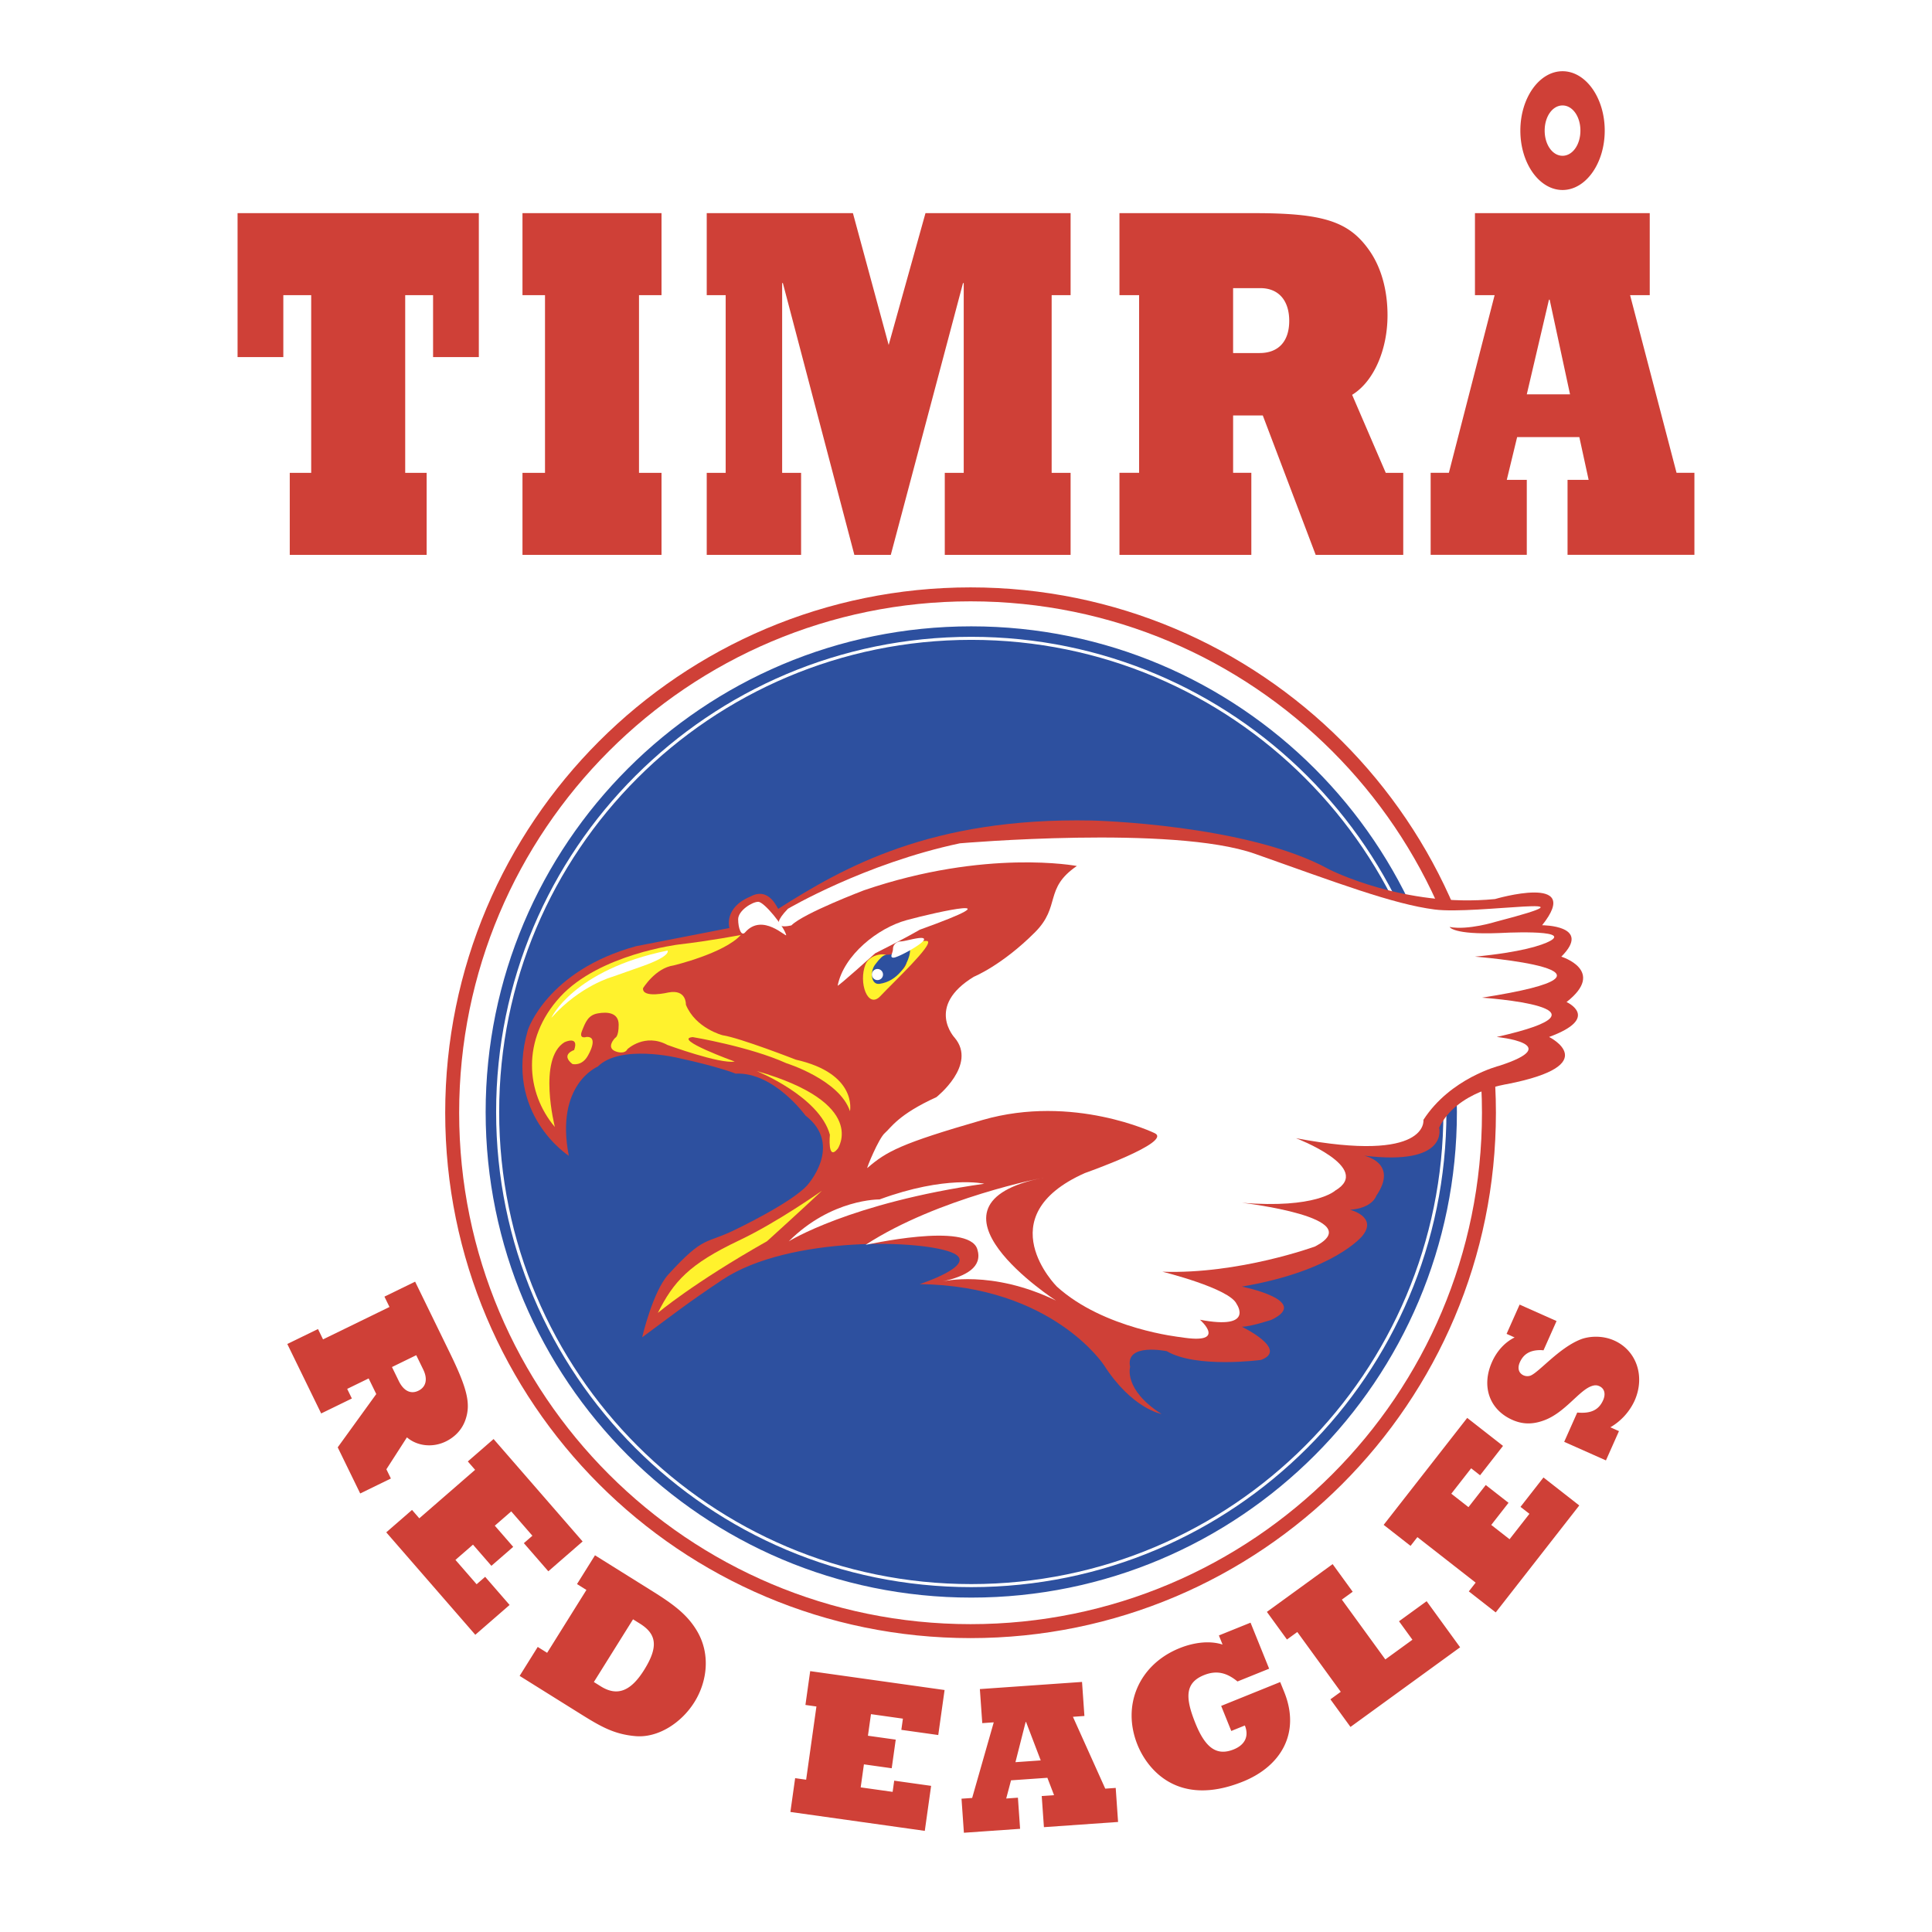
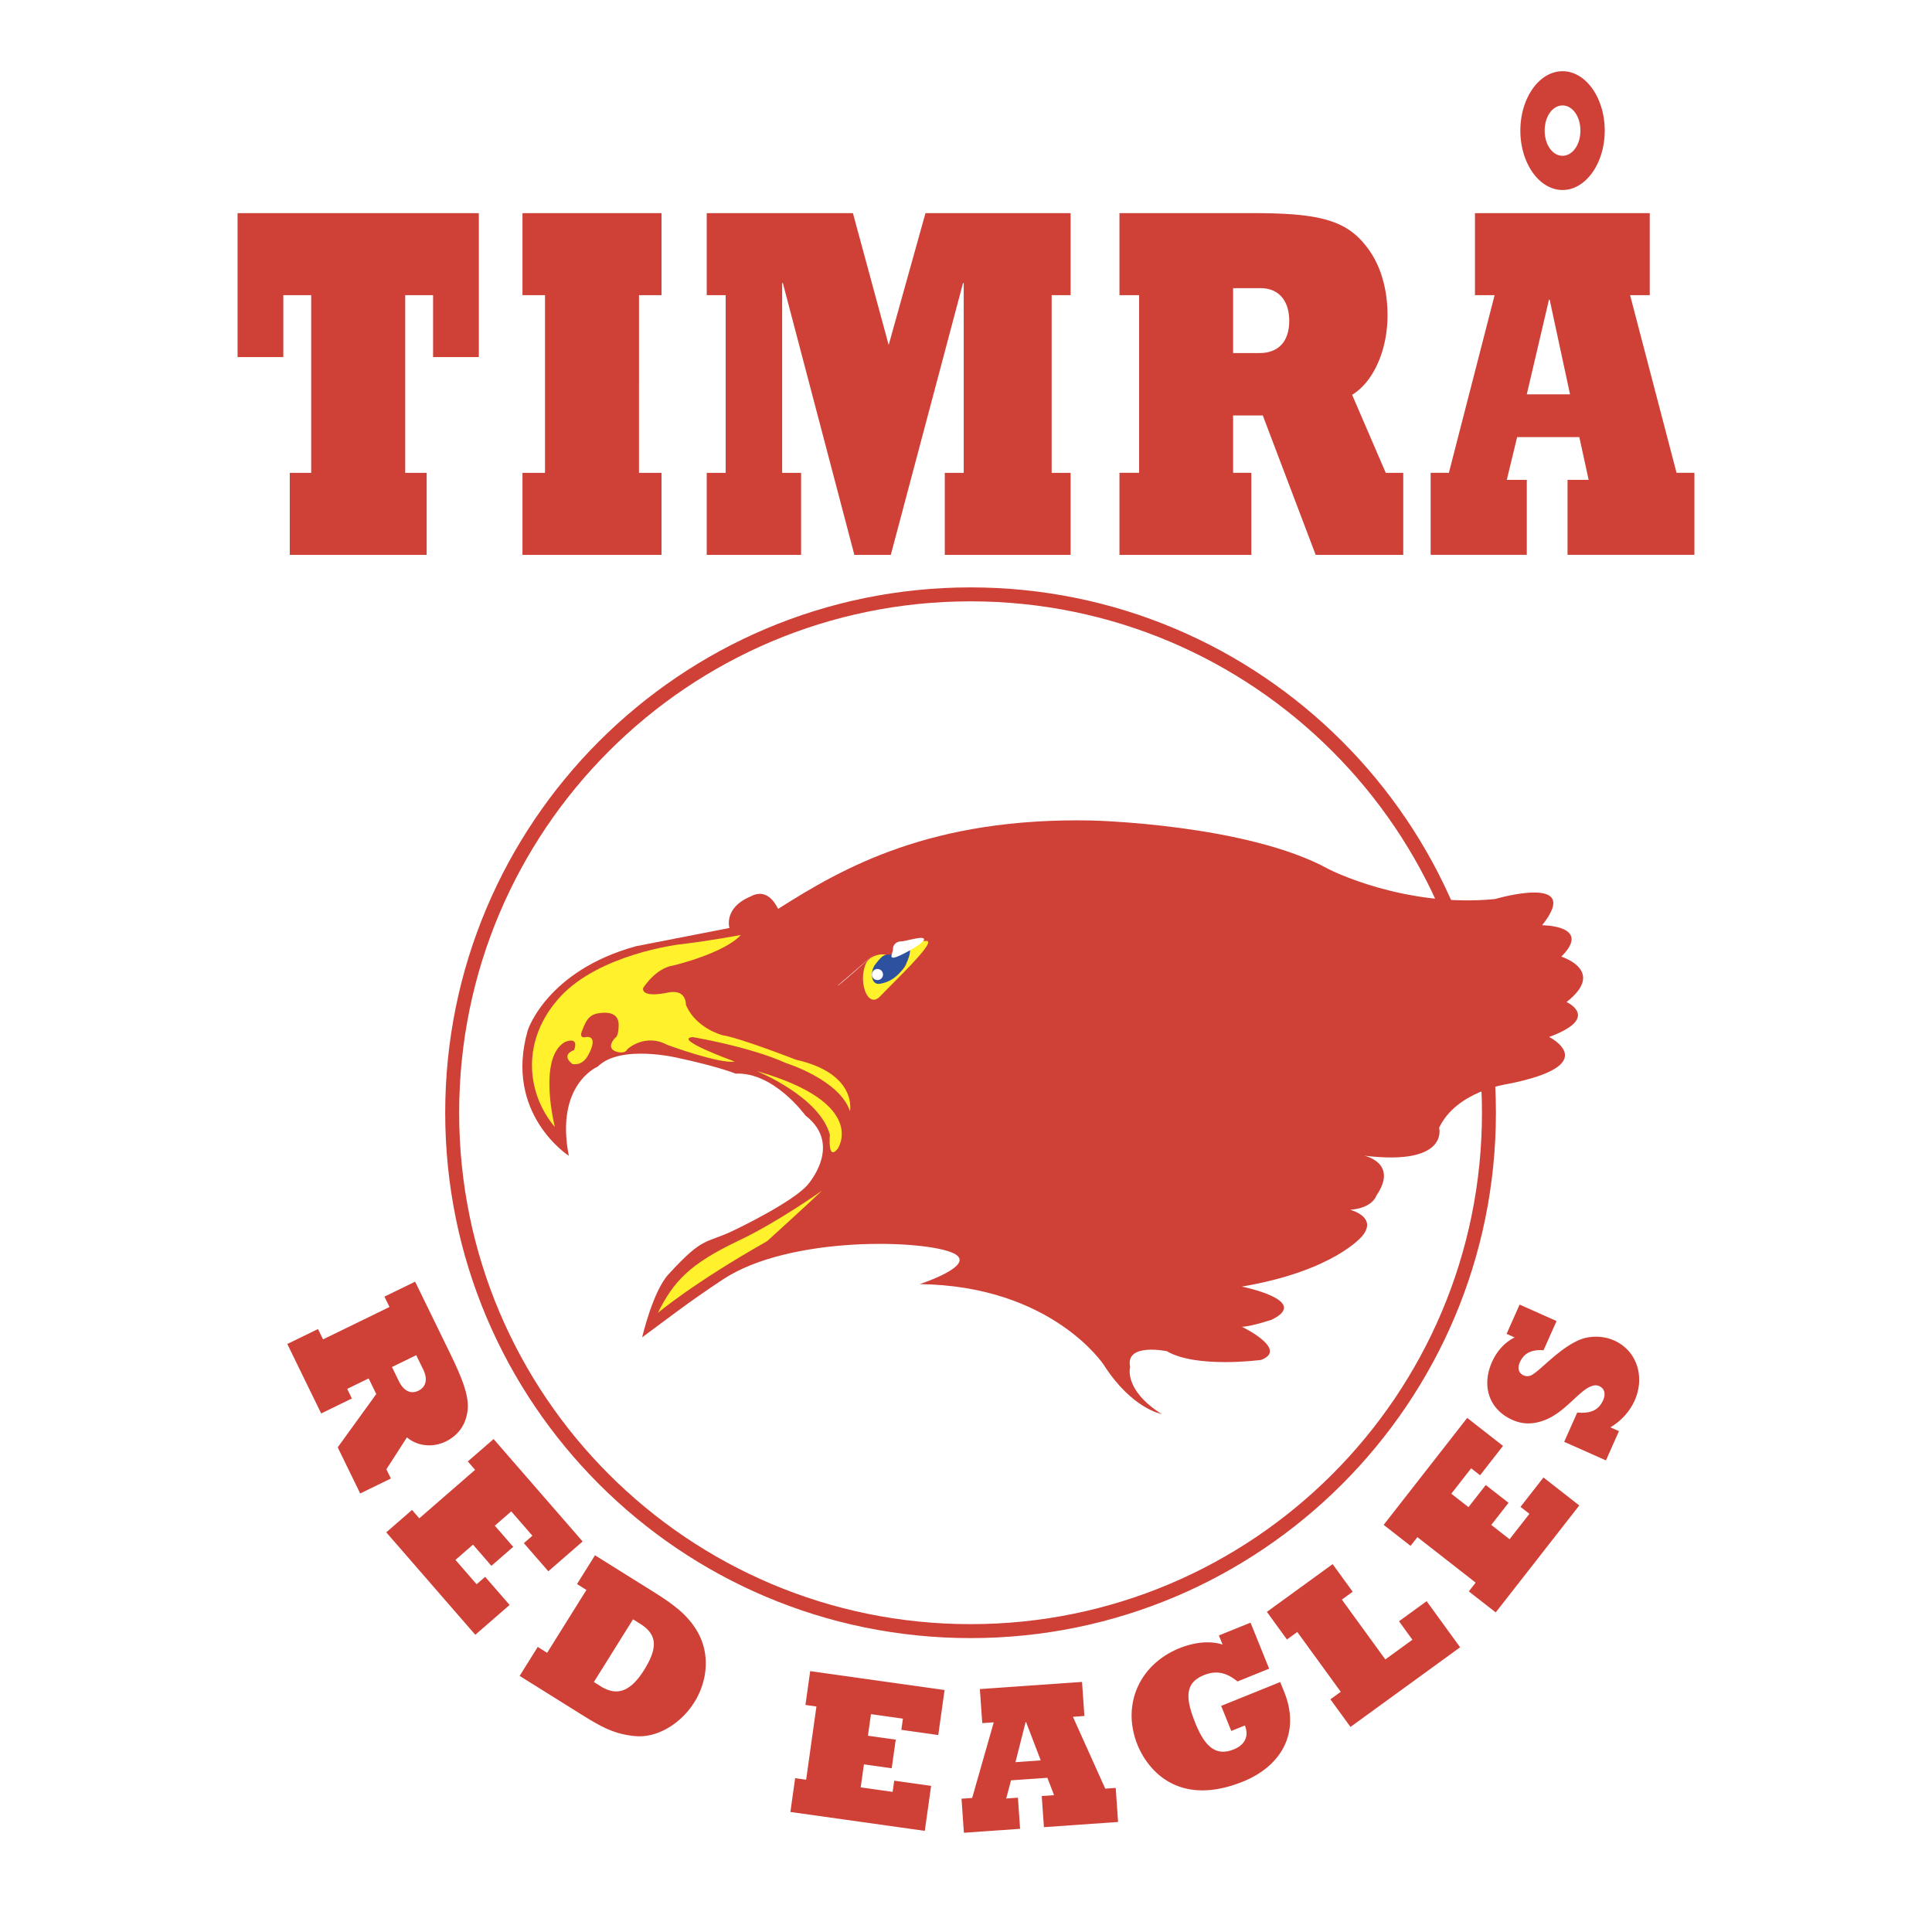
<svg xmlns="http://www.w3.org/2000/svg" width="2500" height="2500" viewBox="0 0 192.756 192.756">
  <path fill-rule="evenodd" clip-rule="evenodd" fill="#fff" d="M0 0h192.756v192.756H0V0z" />
  <path fill-rule="evenodd" clip-rule="evenodd" fill="#cf4037" d="M47.773 21.266H23.702v14.359h4.565V29.45h2.781v17.724h-2.139v8.183h13.658v-8.183h-2.14V29.45h2.781v6.175h4.565V21.266zM52.128 55.357H66v-8.183h-2.247V29.45H66v-8.184H52.128v8.184h2.247v17.724h-2.247v8.183zM70.511 55.357h9.414v-8.183h-1.89V28.245h.072l7.132 27.112h3.637l7.204-27.112h.071v18.929h-1.89v8.183h12.553v-8.183h-1.89V29.45h1.89v-8.184H92.335L88.663 34.42l-3.567-13.154H70.511v8.184h1.89v17.724h-1.89v8.183zM111.688 55.357h13.158v-8.184h-1.818V41.45h2.961l5.277 13.908h8.736v-8.184h-1.746l-3.354-7.783c2.141-1.305 3.531-4.469 3.531-7.933 0-2.059-.428-4.519-1.855-6.527-2.031-2.861-4.6-3.665-11.447-3.665h-13.443v8.184h1.961v17.724h-1.961v8.183zm11.339-20.133v-6.477h2.711c1.891 0 2.889 1.305 2.889 3.263 0 2.008-1.035 3.213-2.961 3.213h-2.639v.001zM155.895 10.521c.998 0 1.783 1.104 1.783 2.51s-.785 2.511-1.783 2.511-1.783-1.105-1.783-2.511.784-2.51 1.783-2.51zm0-3.415c-2.318 0-4.209 2.661-4.209 5.925s1.891 5.925 4.209 5.925 4.209-2.661 4.209-5.925-1.891-5.925-4.209-5.925zm-13.159 48.251h9.592v-7.481h-1.996l1.033-4.268h6.205l.928 4.268h-2.104v7.481h12.658v-8.184h-1.783l-4.635-17.724h1.961v-8.184h-17.438v8.184h1.961l-4.564 17.724h-1.818v8.184zm9.592-16.016l2.211-9.439h.072l2.031 9.439h-4.314zM28.664 134.091l3.38 6.93 3.062-1.493-.467-.958 2.141-1.044.76 1.559-3.846 5.317 2.244 4.602 3.061-1.493-.449-.921 2.05-3.185c1.038.889 2.578 1.044 3.874.412.77-.376 1.581-1.05 1.965-2.167.549-1.594.189-3.092-1.569-6.698l-3.453-7.08-3.062 1.493.504 1.032-6.629 3.233-.503-1.032-3.063 1.493zm10.443 2.299l2.422-1.182.696 1.428c.485.995.254 1.76-.479 2.116-.751.366-1.468.042-1.962-.973l-.677-1.389zM38.537 152.882l8.884 10.22 3.422-2.975-2.44-2.808-.852.741-2.111-2.428 1.75-1.523 1.837 2.114 2.177-1.892-1.837-2.113 1.639-1.426 2.112 2.429-.852.74 2.441 2.807 3.421-2.975-8.883-10.219-2.571 2.235.727.836-5.567 4.838-.726-.836-2.571 2.235zM51.844 167.204l5.76 3.599c2.18 1.362 3.544 2.215 5.788 2.41 2.215.201 4.572-1.283 5.889-3.392 1.296-2.073 1.625-4.849.229-7.15-.932-1.544-2.208-2.538-4.388-3.9l-5.76-3.599-1.794 2.87.939.587-3.919 6.273-.939-.587-1.805 2.889zm7.406.611l3.908-6.256.691.432c1.684 1.052 1.843 2.335.415 4.621-1.295 2.072-2.64 2.687-4.323 1.635l-.691-.432zM78.858 180.78l13.409 1.885.631-4.49-3.683-.518-.157 1.117-3.187-.448.323-2.297 2.773.39.401-2.856-2.773-.389.302-2.153 3.187.449-.157 1.117 3.683.517.631-4.49-13.408-1.885-.475 3.374 1.097.154-1.026 7.305-1.097-.155-.474 3.373zM96.168 182.854l5.607-.392-.217-3.106-1.168.082.48-1.814 3.627-.253.666 1.733-1.23.086.219 3.106 7.398-.518-.236-3.397-1.043.073-3.225-7.169 1.146-.081-.238-3.397-10.193.713.239 3.398 1.146-.08-2.154 7.545-1.062.074.238 3.397zm5.143-7.041l1.018-4.01.041-.002 1.463 3.835-2.522.177zM122.844 172.699l1.355-.548c.432 1.065.016 1.932-1.109 2.387-1.666.672-2.812-.104-3.814-2.584-1.018-2.518-1.094-4.043.844-4.826 1.201-.484 2.227-.29 3.344.633l3.158-1.275-1.855-4.592-3.158 1.275.367.911c-1.197-.396-2.764-.258-4.295.36-4.029 1.628-5.795 5.678-4.191 9.648.924 2.287 3.91 6.331 10.537 3.654 3.738-1.511 5.764-4.809 4.098-8.936l-.4-.987-5.889 2.38 1.008 2.5zM134.738 172.297l10.938-7.946-3.34-4.599-2.756 2.002 1.338 1.843-2.703 1.965-4.338-5.968 1.082-.785-2.002-2.756-6.559 4.765 2.002 2.756 1.032-.749 4.336 5.967-1.032.75 2.002 2.755zM149.229 160.87l8.335-10.67-3.572-2.792-2.291 2.932.891.694-1.983 2.536-1.826-1.428 1.723-2.206-2.272-1.776-1.724 2.207-1.713-1.339 1.98-2.535.891.695 2.289-2.931-3.572-2.792-8.336 10.671 2.683 2.096.682-.873 5.813 4.541-.682.873 2.684 2.097zM160.225 145.705l1.299-2.921-.857-.383a5.946 5.946 0 0 0 2.416-2.652c1.078-2.425.195-5.014-2.039-6.008-1.26-.561-2.59-.398-3.307-.123-2.18.837-4.193 3.303-5.047 3.631a.948.948 0 0 1-.676-.025c-.496-.221-.641-.72-.377-1.312.383-.858 1.076-1.236 2.162-1.21l.197.02 1.301-2.921-3.684-1.641-1.301 2.921.801.356c-.969.483-1.764 1.343-2.256 2.45-1.078 2.424-.264 4.754 2.027 5.773 1.031.459 2.051.479 3.238.023 2.014-.773 3.396-2.902 4.609-3.368.359-.138.584-.129.832-.019.516.229.662.774.381 1.404-.434.974-1.221 1.355-2.582 1.229l-1.301 2.922 4.164 1.854z" />
  <path d="M45.114 111.019c0-28.563 23.155-51.719 51.719-51.719 28.563 0 51.719 23.155 51.719 51.719s-23.156 51.719-51.719 51.719c-28.564-.001-51.719-23.155-51.719-51.719z" fill-rule="evenodd" clip-rule="evenodd" fill="#fff" stroke="#cf4037" stroke-width="1.392" stroke-miterlimit="2.613" />
-   <path d="M48.801 110.942c0-26.567 21.537-48.104 48.104-48.104 26.568 0 48.103 21.536 48.103 48.104 0 26.566-21.535 48.103-48.103 48.103-26.567 0-48.104-21.536-48.104-48.103z" fill-rule="evenodd" clip-rule="evenodd" fill="#2d509f" stroke="#2d509f" stroke-width=".696" stroke-miterlimit="2.613" />
  <path d="M49.65 110.942c0-26.099 21.156-47.255 47.254-47.255 26.099 0 47.255 21.156 47.255 47.255 0 26.098-21.156 47.254-47.255 47.254-26.097 0-47.254-21.156-47.254-47.254z" fill="none" stroke="#fff" stroke-width=".303" stroke-miterlimit="2.613" />
  <path d="M64.067 133.427s1.062-4.572 2.612-6.27c3.658-4.006 3.658-2.961 6.792-4.528 0 0 5.495-2.626 7.062-4.367 0 0 3.657-4.006-.174-6.967 0 0-3.135-4.354-6.967-4.18 0 0-1.663-.684-5.748-1.567 0 0-5.748-1.394-8.012.871 0 0-4.274 1.754-2.881 8.895 0 0-6.523-4.192-4.085-12.553 0 0 1.916-5.922 10.798-8.36l9.31-1.815s-.61-2.003 2.09-3.135c1.916-1.045 2.713 1.266 2.787 1.219 6.444-4.093 15.202-9.132 31.27-8.808 0 0 15.502.348 23.688 4.876 0 0 7.49 3.849 16.545 2.961 0 0 8.883-2.613 4.703 2.612 0 0 5.051 0 1.916 3.135 0 0 4.527 1.393.521 4.527 0 0 3.484 1.568-1.74 3.484 0 0 5.572 2.786-4.182 4.702 0 0-5.049.696-6.791 4.354 0 0 1.045 3.832-7.49 2.787 0 0 3.484.696 1.219 4.006 0 0-.348 1.219-2.611 1.394 0 0 2.787.696 1.219 2.612 0 0-2.787 3.483-12.018 5.051 0 0 6.967 1.394 2.961 3.31 0 0-2.09.696-2.961.696 0 0 4.703 2.265 1.916 3.31 0 0-6.443.87-9.404-.871 0 0-4.18-.871-3.658 1.567 0 0-.697 2.264 3.135 4.702 0 0-2.961-.522-5.746-4.877 0 0-5.146-7.911-18.383-8.085 0 0 5.792-1.883 3.404-3.062-2.795-1.38-16.417-1.819-23.085 2.626-3.658 2.439-4.703 3.31-8.012 5.748z" fill-rule="evenodd" clip-rule="evenodd" fill="#cf4037" />
  <path d="M55.359 112.44s-1.733-6.806.966-8.46c0 0 1.48-.697.958.783 0 0-1.394.436-.174 1.394 0 0 .958.262 1.567-.871 0 0 1.132-1.916-.174-1.828 0 0-.784.261-.435-.609.348-.871.609-1.568 1.567-1.742.958-.175 2.091-.087 2.091 1.132 0 1.22-.349 1.307-.349 1.307s-1.045 1.045.174 1.393c0 0 .784.262 1.045-.261 0 0 1.733-1.642 3.998-.423 0 0 5.225 1.916 6.706 1.655 0 0-6.27-2.264-4.18-2.438 0 0 5.668.944 9.326 2.6 0 0 5.312 1.654 6.357 4.789 0 0 .784-3.744-5.399-5.138 0 0-5.573-2.177-7.315-2.438 0 0-2.699-.696-3.657-3.048 0 0 .087-1.567-1.742-1.219 0 0-2.621.623-2.534-.423 0 0 1.228-2.016 3.056-2.277 0 0 5.043-1.206 6.698-3.035 0 0-3.127.597-6.175.945 0 0-7.924.958-11.843 5.225-3.921 4.266-3.406 9.591-.532 12.987z" fill-rule="evenodd" clip-rule="evenodd" fill="#fff22d" />
-   <path d="M78.958 92.324s-2.613.696-.348-1.655c0 0 7.655-4.515 17.155-6.531 0 0 21.256-1.842 29.434 1.044 8.178 2.887 13.775 5.025 17.947 5.561s17.408-1.729 6.096 1.219c0 0-2.787.871-4.615.522 0 0 .348.784 4.877.609 0 0 7.393-.422 5.129.797-.768.413-2.865 1.119-7.48 1.555 0 0 17.93 1.406.695 4.093 0 0 14.623.971 1.48 3.919 0 0 6.967.696.262 2.873 0 0-4.877 1.219-7.576 5.399 0 0 .609 4.354-12.713 1.829 0 0 7.75 2.961 3.918 5.225 0 0-1.916 1.829-9.318 1.219 0 0 12.801 1.48 7.314 4.354 0 0-7.576 2.786-15.238 2.525 0 0 6.705 1.654 7.402 3.222 0 0 1.828 2.613-3.658 1.568 0 0 2.873 2.525-1.916 1.741 0 0-7.662-.784-12.365-5.051 0 0-6.967-6.967 2.787-11.32 0 0 8.873-3.122 6.957-3.993 0 0-8.098-3.919-17.154-1.307-8.165 2.355-9.58 3.135-11.495 4.79-.131.114 1.132-2.961 1.742-3.483.61-.522 1.314-1.842 5.146-3.583 0 0 4.094-3.223 1.829-5.922 0 0-2.961-3.135 1.916-6.096 0 0 2.785-1.125 6.088-4.429 2.613-2.612.871-4.354 4.18-6.618 0 0-9.057-1.741-21.24 2.425-.002.003-6.019 2.28-7.238 3.499z" fill-rule="evenodd" clip-rule="evenodd" fill="#fff" />
  <path d="M75.483 106.854s6.27 2.525 7.315 6.357c0 0-.261 2.699.784 1.394 0-.001 3.134-4.529-8.099-7.751zM82.006 118.798s-4.423 3.14-8.273 4.963c-4.964 2.352-6.531 4.093-8.099 7.229 0 0 3.483-2.961 10.894-7.154 0-.001 3.736-3.384 5.478-5.038z" fill-rule="evenodd" clip-rule="evenodd" fill="#fff22d" />
-   <path d="M98.203 118.101s-3.832-.871-10.45 1.567c0 0-4.79-.087-9.057 4.18.001 0 6.096-3.831 19.507-5.747zM86.36 124.196c-.073.048 10.276-2.352 11.146.436.561 1.794-1.131 2.699-3.482 3.222 0 0 4.877-1.219 11.328 1.903 0 0-14.812-9.566-1.227-12.266 0 0-10.537 2.003-17.765 6.705zM55.019 101.542c-.058.064 2.177-4.79 11.582-6.706 0 0 .436.523-2.525 1.568l-2.96 1.045s-3.224.87-6.097 4.093zM73.646 91.715c0-.866 1.402-1.742 2.003-1.742s2.577 2.469 2.787 3.309c.087.349-2.351-2.264-4.093-.261-.395.454-.697-.441-.697-1.306z" fill-rule="evenodd" clip-rule="evenodd" fill="#fff" />
  <path d="M86.35 96.221c.445-1.11 2.156-1.143 2.1-.849-.196 1.028-1.824 2.584-.958 2.612.853.028 3.066-1.082 2.959-2.151-.159-2.102 2.016-1.985 2.091-1.942.609.349-3.396 4.093-4.703 5.486-1.262 1.349-2.211-1.356-1.489-3.156z" fill-rule="evenodd" clip-rule="evenodd" fill="#fff22d" />
-   <path d="M87.318 95.111s-3.78 3.402-3.744 3.222c.609-3.048 4.005-5.748 6.879-6.531 3.149-.859 11.232-2.612 1.306.958 0-.001-1.311.785-4.441 2.351z" fill-rule="evenodd" clip-rule="evenodd" fill="#fff" />
+   <path d="M87.318 95.111s-3.78 3.402-3.744 3.222z" fill-rule="evenodd" clip-rule="evenodd" fill="#fff" />
  <path d="M87.301 96.252c.975-1.315 1.062-.88 1.671-1.054.833-.238 2.177-1.48 1.742.174-.221.839-1.132 2.525-2.961 2.786-.858.123-.968-1.21-.452-1.906z" fill-rule="evenodd" clip-rule="evenodd" fill="#2d509f" />
  <path d="M89.095 94.662c0-.408.358-.739.8-.739.442 0 2.3-.614 2.3-.206 0 .408-2.606 1.829-3.048 1.829-.442 0-.052-.476-.052-.884zM86.99 97.231a.554.554 0 1 1 1.108-.002.554.554 0 0 1-1.108.002z" fill-rule="evenodd" clip-rule="evenodd" fill="#fff" />
</svg>